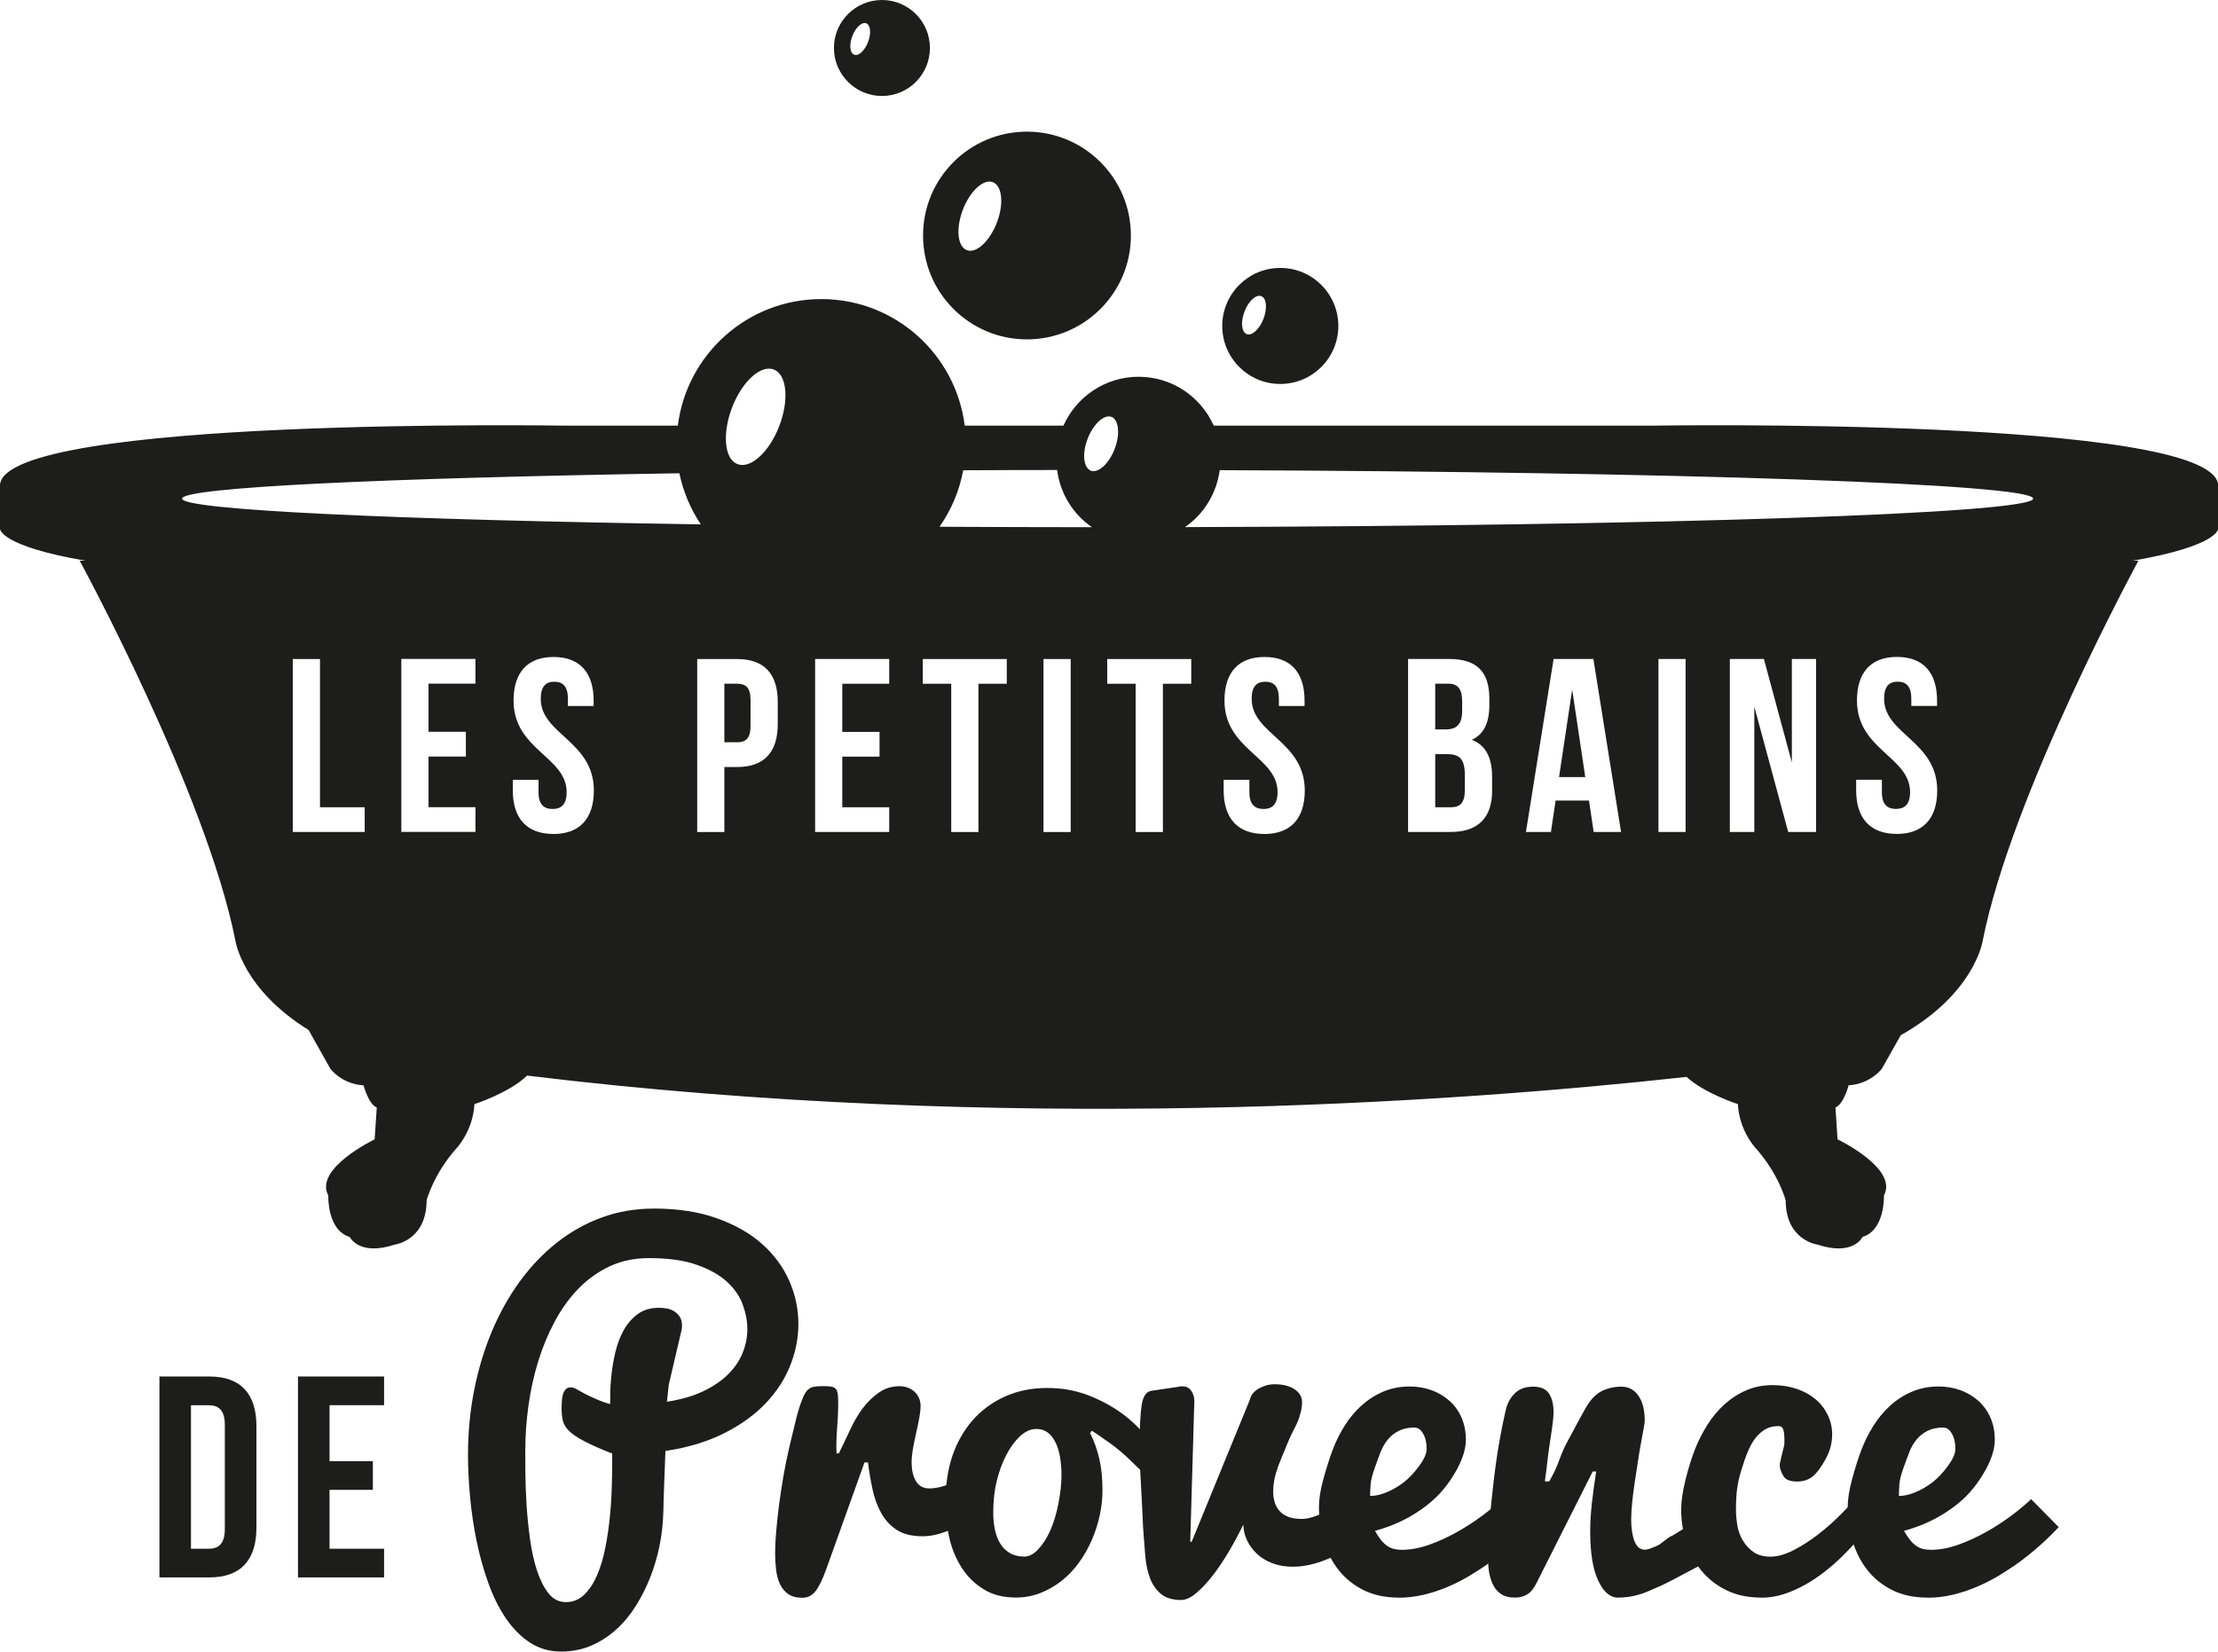
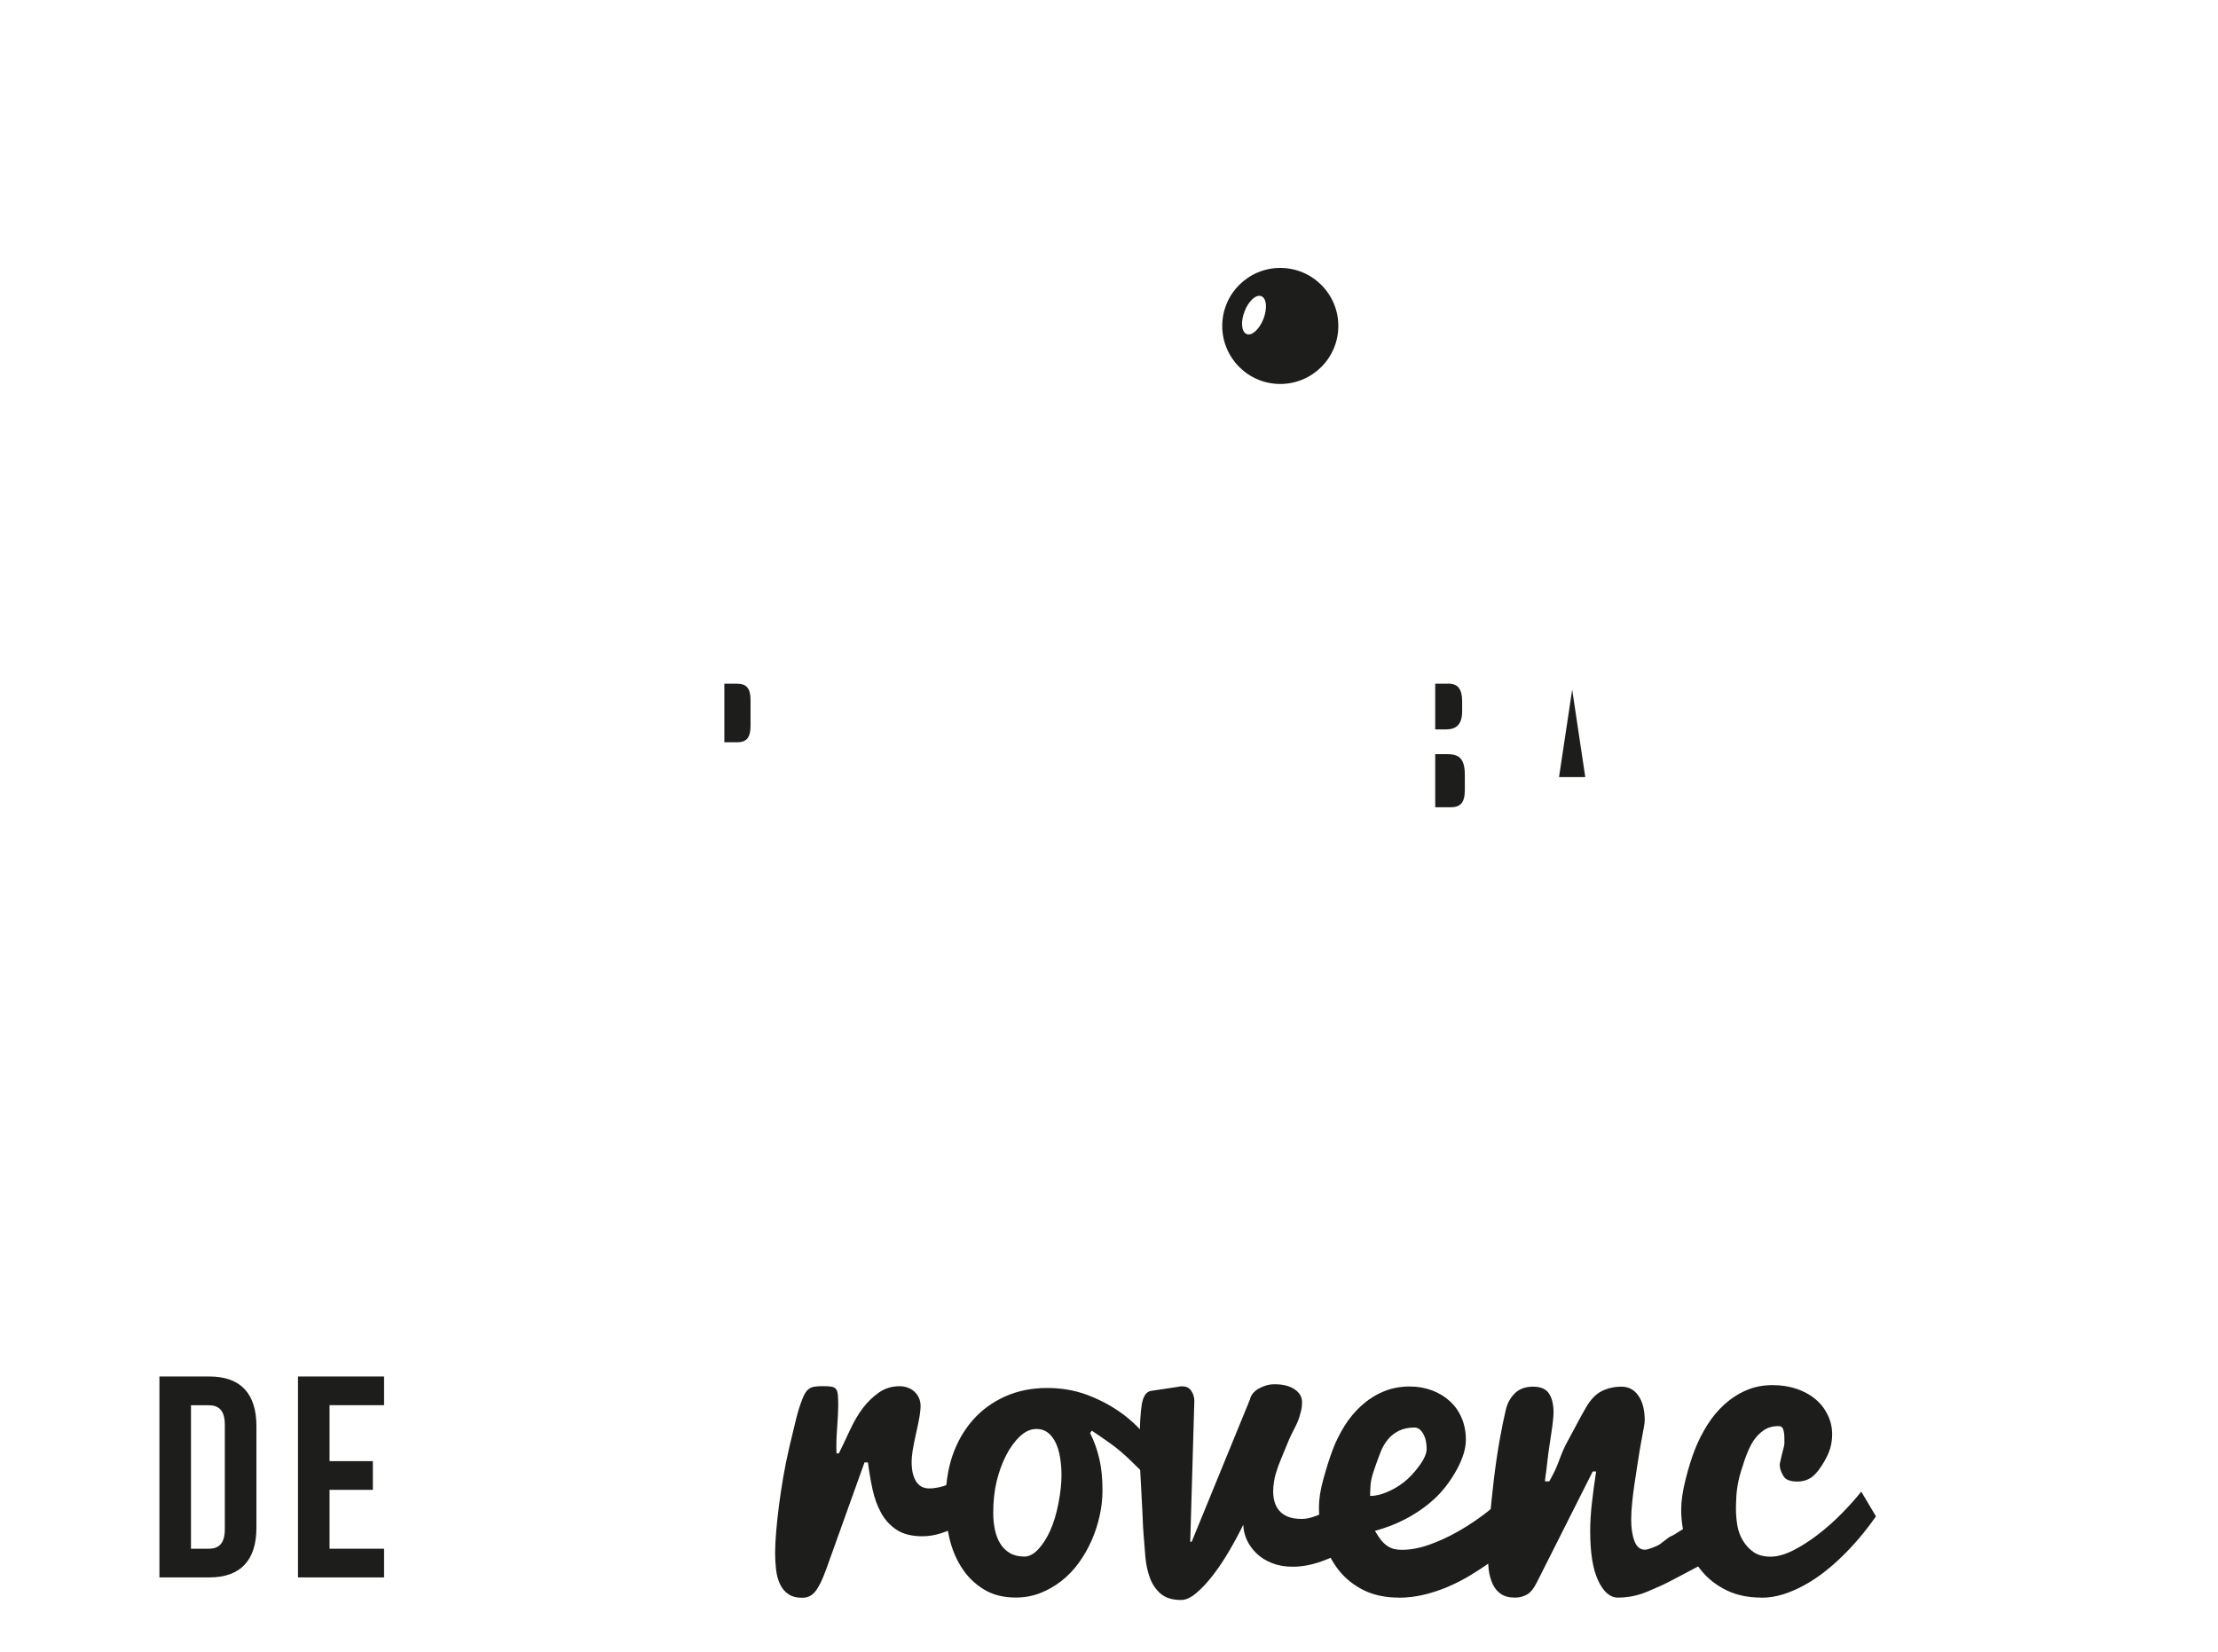
<svg xmlns="http://www.w3.org/2000/svg" viewBox="0 0 388.02 288.92" data-name="Calque 1" id="Calque_1">
  <defs>
    <style>
      .cls-1 {
        fill: #1d1d1b;
        stroke-width: 0px;
      }
    </style>
  </defs>
  <g>
    <path d="m253.2,131.93h-2.12v9.29h2.72c1.6,0,2.46-.73,2.46-2.98v-2.64c0-2.81-.91-3.67-3.07-3.67Z" class="cls-1" />
    <polygon points="272.74 135.94 277.33 135.94 275.04 120.64 272.74 135.94" class="cls-1" />
    <path d="m255.79,124.4v-1.69c0-2.16-.73-3.11-2.42-3.11h-2.29v8h1.85c1.78,0,2.86-.78,2.86-3.2Z" class="cls-1" />
    <path d="m128.97,119.6h-2.25v10.25h2.25c1.51,0,2.33-.69,2.33-2.85v-4.54c0-2.16-.82-2.85-2.33-2.85Z" class="cls-1" />
-     <path d="m325.82,216.39c4-1.21,3.76-7.27,3.76-7.27,2.54-4.72-8.12-9.81-8.12-9.81l-.36-5.57c1.45-.61,2.3-3.88,2.3-3.88,3.87-.24,5.82-2.91,5.82-2.91l3.3-5.85c13-7.33,14.33-16.5,14.33-16.5,5.09-25.8,27.25-66.51,27.25-66.51h-1.01c14.99-2.58,14.95-5.57,14.95-5.57v-7.76c-1.22-11.87-98.73-10.3-98.73-10.3h-76.98c-2.24-5.03-7.27-8.55-13.14-8.55s-10.9,3.52-13.15,8.55h-17.27c-1.57-12.48-12.19-22.14-25.09-22.14s-23.54,9.66-25.1,22.14h-19.82S1.21,72.89,0,84.76v7.76s-.04,2.99,14.95,5.57h-1.01s22.16,40.71,27.25,66.51c0,0,1.23,8.43,12.79,15.58l3.81,6.78s1.94,2.67,5.81,2.91c0,0,.85,3.27,2.31,3.88l-.37,5.57s-10.65,5.09-8.11,9.81c0,0-.25,6.06,3.76,7.27,0,0,1.58,3.39,7.87,1.33,0,0,5.57-.72,5.57-7.75,0,0,1.21-4.6,5.21-9.08,0,0,2.91-3.03,3.16-7.75,0,0,6.08-1.95,9.21-4.99,83.98,10.22,161.68,4.77,202.84.23,3.19,2.92,8.98,4.76,8.98,4.76.24,4.73,3.15,7.75,3.15,7.75,3.99,4.48,5.21,9.08,5.21,9.08,0,7.03,5.57,7.75,5.57,7.75,6.29,2.07,7.87-1.33,7.87-1.33Zm-12.34-101.11h4.23v30.26h-4.88l-5.93-21.92v21.92h-4.28v-30.26h5.96l4.89,18.11v-18.11Zm18.32,30.6c-4.66,0-7.08-2.77-7.08-7.61v-1.86h4.5v2.16c0,2.16.95,2.94,2.46,2.94s2.47-.78,2.47-2.94c0-6.22-9.29-7.39-9.29-16.03,0-4.84,2.38-7.62,7-7.62s7.01,2.77,7.01,7.62v.95h-4.5v-1.25c0-2.16-.87-2.99-2.38-2.99s-2.38.82-2.38,2.99c0,6.22,9.29,7.39,9.29,16.04,0,4.84-2.42,7.61-7.1,7.61Zm-250.3-17.85v4.32h-6.53v8.86h8.21v4.32h-12.97v-30.26h12.97v4.32h-8.21v8.43h6.53Zm87.01-45.76c5.4-.03,10.87-.05,16.42-.05.55,4.15,2.8,7.75,6.11,10.01-9.1,0-18.01-.04-26.68-.08,2.04-2.91,3.48-6.25,4.14-9.88Zm187.18,4.95c0,2.63-65.3,4.78-148.39,4.99,3.28-2.25,5.52-5.84,6.08-9.96,80.17.29,142.3,2.41,142.3,4.97Zm-161.24-14.29c.54.21.89.78,1.05,1.54.23,1.08.09,2.55-.5,4.07-.69,1.81-1.81,3.17-2.86,3.67-.46.22-.91.29-1.32.14-.07-.03-.14-.09-.22-.14-1.1-.7-1.27-3.04-.32-5.48.33-.88.77-1.64,1.26-2.26.93-1.22,2.05-1.87,2.91-1.54Zm-66.4-1.6c1.75-4.57,5.03-7.57,7.32-6.69,2.28.88,2.71,5.27.98,9.83,0,0,0,.02-.01.03-1.75,4.58-5.03,7.57-7.32,6.69-1.76-.67-2.4-3.42-1.83-6.73.17-1.01.46-2.07.87-3.14Zm-9.2,11.45c.67,3.26,1.97,6.28,3.75,8.95-53.74-.81-90.74-2.52-90.74-4.5s35.3-3.6,86.99-4.44Zm-67.62,32.51h4.75v25.93h7.82v4.32h-12.58v-30.26Zm45.57,30.6c-4.67,0-7.09-2.77-7.09-7.61v-1.86h4.5v2.16c0,2.16.95,2.94,2.46,2.94s2.46-.78,2.46-2.94c0-6.22-9.29-7.39-9.29-16.03,0-4.84,2.38-7.62,7-7.62s7.01,2.77,7.01,7.62v.95h-4.5v-1.25c0-2.16-.87-2.99-2.37-2.99s-2.38.82-2.38,2.99c0,6.22,9.29,7.39,9.29,16.04,0,4.84-2.42,7.61-7.09,7.61Zm39.26-19.19c0,4.84-2.34,7.48-7.09,7.48h-2.25v11.37h-4.75v-30.26h7c4.75,0,7.09,2.63,7.09,7.48v3.93Zm19.5-7.09h-8.21v8.43h6.52v4.32h-6.52v8.86h8.21v4.32h-12.96v-30.26h12.96v4.32Zm20.58,0h-4.97v25.94h-4.76v-25.94h-4.97v-4.32h14.69v4.32Zm11.17,25.94h-4.76v-30.26h4.76v30.26Zm21.1-25.94h-4.97v25.94h-4.77v-25.94h-4.97v-4.32h14.7v4.32Zm12.75,26.28c-4.66,0-7.09-2.77-7.09-7.61v-1.86h4.5v2.16c0,2.16.96,2.94,2.47,2.94s2.46-.78,2.46-2.94c0-6.22-9.29-7.39-9.29-16.03,0-4.84,2.38-7.62,7.01-7.62s7,2.77,7,7.62v.95h-4.49v-1.25c0-2.16-.87-2.99-2.38-2.99s-2.38.82-2.38,2.99c0,6.22,9.29,7.39,9.29,16.04,0,4.84-2.42,7.61-7.09,7.61Zm39.87-7.52c0,4.67-2.47,7.17-7.22,7.17h-7.48v-30.26h7.17c4.93,0,7.05,2.29,7.05,6.96v1.08c0,3.11-.94,5.1-3.06,6.1,2.55.99,3.54,3.29,3.54,6.48v2.46Zm17.77,7.17l-.82-5.49h-5.84l-.82,5.49h-4.37l4.84-30.26h6.96l4.84,30.26h-4.79Zm11.33-30.26h4.75v30.26h-4.75v-30.26Z" class="cls-1" />
-     <path d="m179.65,59.37c10.03,0,18.19-8.13,18.19-18.17s-8.15-18.17-18.19-18.17-18.17,8.14-18.17,18.17,8.13,18.17,18.17,18.17Zm-11.2-22.7c1.26-3.28,3.62-5.43,5.25-4.8,1.63.63,1.95,3.8.69,7.08-1.27,3.29-3.62,5.44-5.25,4.81-1.65-.63-1.95-3.8-.69-7.08Z" class="cls-1" />
    <path d="m223.97,67.17c5.61,0,10.16-4.55,10.16-10.15s-4.55-10.15-10.16-10.15-10.15,4.55-10.15,10.15,4.54,10.15,10.15,10.15Zm-6.25-12.68c.69-1.83,2.02-3.04,2.93-2.68.92.35,1.09,2.12.39,3.95-.71,1.83-2.02,3.04-2.94,2.68-.91-.35-1.09-2.12-.38-3.95Z" class="cls-1" />
-     <path d="m154.29,16.79c4.64,0,8.39-3.76,8.39-8.4s-3.75-8.39-8.39-8.39-8.4,3.76-8.4,8.39,3.76,8.4,8.4,8.4Zm-5.18-10.49c.58-1.51,1.67-2.51,2.43-2.22.76.29.9,1.76.32,3.27-.58,1.52-1.67,2.52-2.43,2.22-.76-.29-.9-1.76-.32-3.27Z" class="cls-1" />
  </g>
  <path d="m36.62,240.8h-8.73v35.15h8.73c5.52,0,8.24-3.07,8.24-8.69v-17.77c0-5.63-2.71-8.69-8.24-8.69Zm2.71,26.71c0,2.52-1.05,3.42-2.81,3.42h-3.11v-25.1h3.11c1.75,0,2.81.9,2.81,3.41v18.27Z" class="cls-1" />
  <polygon points="52.13 275.95 67.19 275.95 67.19 270.93 57.65 270.93 57.65 260.63 65.23 260.63 65.23 255.61 57.65 255.61 57.65 245.82 67.19 245.82 67.19 240.8 52.13 240.8 52.13 275.95" class="cls-1" />
  <g>
-     <path d="m114.35,211.42c4.21,0,7.9.57,11.06,1.7,3.17,1.13,5.81,2.63,7.91,4.5,2.11,1.88,3.69,4.03,4.76,6.46,1.07,2.43,1.59,4.95,1.59,7.56,0,2.44-.48,4.86-1.43,7.25-.95,2.39-2.39,4.6-4.3,6.61-1.93,2.02-4.34,3.76-7.26,5.23-2.92,1.47-6.35,2.51-10.27,3.1-.08,1.82-.14,3.49-.19,5.01-.03.65-.05,1.29-.07,1.94-.03.65-.05,1.24-.06,1.78-.02.53-.03,1-.03,1.4-.02.4-.03.67-.03.82-.05,1.74-.25,3.55-.61,5.43-.37,1.87-.88,3.7-1.58,5.49-.68,1.78-1.52,3.48-2.51,5.08-.99,1.6-2.13,3-3.45,4.21-1.31,1.2-2.78,2.16-4.4,2.87-1.63.71-3.41,1.06-5.32,1.06-2.05,0-3.86-.53-5.47-1.58-1.6-1.06-3.01-2.48-4.22-4.27-1.21-1.79-2.23-3.85-3.06-6.19-.84-2.33-1.52-4.78-2.04-7.32s-.9-5.12-1.14-7.7c-.23-2.58-.36-5.02-.36-7.31,0-3.93.36-7.72,1.08-11.37.73-3.66,1.76-7.08,3.1-10.28,1.35-3.2,2.98-6.11,4.9-8.75,1.93-2.63,4.09-4.9,6.49-6.79,2.41-1.89,5.02-3.35,7.85-4.38,2.83-1.03,5.84-1.55,9.03-1.55Zm-22.46,42.16c0,1.02.01,2.4.02,4.13.01,1.73.09,3.58.21,5.55.12,1.97.32,3.96.6,5.98.28,2.02.68,3.84,1.21,5.48.54,1.63,1.2,2.96,2.02,4,.81,1.03,1.83,1.55,3.05,1.55s2.34-.44,3.24-1.33c.9-.88,1.64-2.03,2.24-3.44.6-1.41,1.08-3,1.42-4.78.35-1.78.62-3.57.79-5.37.18-1.79.29-3.51.33-5.14.06-1.63.08-3.02.08-4.17v-1.76c-2.05-.8-3.66-1.51-4.83-2.13-1.17-.61-2.05-1.19-2.65-1.76-.59-.56-.96-1.16-1.13-1.78-.16-.63-.24-1.35-.24-2.19,0-.46.02-.91.05-1.36.02-.45.09-.84.2-1.19.11-.35.27-.63.48-.84.2-.21.5-.33.87-.33.25,0,.48.05.69.16.22.1.47.24.8.43.82.47,1.56.85,2.22,1.14.66.3,1.23.54,1.7.72.54.21,1.03.36,1.48.47,0-.33,0-.97.02-1.95.01-.97.09-2.07.23-3.32.14-1.25.36-2.55.69-3.91.33-1.36.81-2.61,1.43-3.74.63-1.13,1.45-2.07,2.44-2.81,1.01-.74,2.25-1.11,3.73-1.11.45,0,.91.04,1.38.13.48.09.91.25,1.29.49.39.24.71.56.97.96.26.4.39.91.39,1.54,0,.18,0,.3-.02.36-.02.06-.02.15-.02.25l-2.27,9.72-.33,2.99c2.43-.38,4.53-.98,6.29-1.81,1.76-.83,3.22-1.82,4.38-2.95,1.15-1.14,2.01-2.39,2.56-3.75.56-1.36.84-2.76.84-4.2s-.27-2.83-.81-4.3c-.53-1.46-1.46-2.79-2.77-4-1.32-1.2-3.09-2.18-5.3-2.96-2.21-.78-5-1.16-8.36-1.16-2.52,0-4.8.48-6.85,1.44-2.05.96-3.86,2.26-5.46,3.91-1.6,1.65-2.99,3.57-4.16,5.77-1.17,2.2-2.14,4.53-2.9,7.02-.76,2.48-1.32,5.04-1.68,7.67-.36,2.63-.55,5.19-.55,7.69Z" class="cls-1" />
    <path d="m135.6,271.67c0-1.1.07-2.37.19-3.82.13-1.46.29-2.99.5-4.61.21-1.62.47-3.27.75-4.94.29-1.68.65-3.47,1.1-5.38.45-1.9.83-3.49,1.15-4.76.32-1.27.65-2.31.97-3.14.2-.54.39-.98.59-1.3.2-.33.43-.58.69-.77.26-.19.58-.31.97-.37.39-.06.87-.09,1.44-.09.65,0,1.15.03,1.51.09.36.06.63.21.81.45.17.23.27.58.31,1.02.04.45.06,1.06.06,1.83,0,.92-.07,2.23-.19,3.92-.13,1.69-.17,3.18-.11,4.45h.41c.5-1,1.12-2.31,1.87-3.92.75-1.62,1.53-2.96,2.35-4.03.82-1.07,1.76-1.97,2.8-2.7,1.05-.73,2.25-1.1,3.62-1.1.47,0,.93.08,1.38.24.45.16.84.39,1.18.69.33.3.6.67.8,1.1.2.43.3.92.3,1.47,0,.42-.06,1.01-.18,1.77-.13.76-.33,1.75-.61,2.97-.27,1.22-.47,2.22-.6,3.01-.12.79-.18,1.44-.18,1.96,0,.89.09,1.64.26,2.24.17.6.41,1.08.69,1.44.29.36.61.62.97.77.36.15.74.22,1.14.22,1.12,0,2.28-.25,3.48-.75,1.2-.5,2.29-1.06,3.28-1.68,1.17-.72,2.32-1.54,3.44-2.46l-.56,8.74c-.65.42-1.38.9-2.2,1.42-.82.52-1.7,1.01-2.63,1.47-.93.46-1.9.85-2.91,1.16-1.01.31-2.03.47-3.08.47-1.87,0-3.37-.38-4.52-1.14-1.14-.76-2.05-1.75-2.72-2.99-.67-1.24-1.17-2.61-1.49-4.14-.33-1.53-.59-3.08-.79-4.65h-.6l-6.68,18.63c-.35.97-.68,1.77-.99,2.41-.32.63-.63,1.15-.95,1.55-.33.4-.68.67-1.05.84-.37.17-.78.25-1.23.25-1.02,0-1.84-.22-2.46-.66-.62-.43-1.11-1.02-1.44-1.76-.34-.73-.56-1.56-.67-2.5-.11-.93-.17-1.9-.17-2.89Z" class="cls-1" />
    <path d="m190.7,250.69c.72,1.44,1.27,2.97,1.63,4.57.37,1.61.54,3.42.54,5.43,0,1.47-.16,2.95-.49,4.44-.32,1.49-.79,2.93-1.4,4.33-.61,1.39-1.36,2.7-2.24,3.92-.88,1.22-1.89,2.27-3.03,3.17-1.14.9-2.37,1.6-3.71,2.13-1.34.53-2.78.79-4.29.79-2.2,0-4.07-.48-5.62-1.44-1.56-.96-2.84-2.21-3.83-3.75-1-1.55-1.73-3.29-2.18-5.23-.46-1.94-.69-3.91-.69-5.9,0-3.29.42-6.12,1.23-8.49.82-2.38,2-4.44,3.53-6.2,1.54-1.75,3.41-3.14,5.62-4.14,2.22-1.01,4.7-1.51,7.47-1.51,2.37,0,4.58.37,6.65,1.1,2.06.74,4,1.72,5.81,2.95,1.81,1.23,3.48,2.78,5.04,4.64,1.55,1.87,3,3.65,4.34,5.34l-.7,5.27c-.67-.9-1.58-1.87-2.73-2.91-1.15-1.04-2.36-2.2-3.63-3.47-1.28-1.27-2.55-2.35-3.79-3.23-1.25-.88-2.32-1.63-3.22-2.22l-.3.41Zm-11.53,21.62c.85,0,1.67-.43,2.47-1.29s1.49-1.94,2.08-3.25c.59-1.31,1.08-2.88,1.44-4.74.36-1.85.54-3.5.54-4.94,0-1.15-.09-2.21-.26-3.19-.17-.99-.43-1.84-.78-2.56-.36-.72-.8-1.29-1.34-1.72-.56-.42-1.22-.64-1.99-.64-1.02,0-1.99.43-2.91,1.3-.92.87-1.73,1.98-2.42,3.34-.7,1.36-1.24,2.86-1.64,4.5-.4,1.64-.6,3.5-.6,5.56,0,1.04.1,2.03.3,2.95.2.92.5,1.73.93,2.41.42.69.98,1.24,1.68,1.65.69.41,1.53.61,2.5.61Z" class="cls-1" />
    <path d="m199.98,267.38c-.07-1.87-.16-3.49-.23-4.87-.08-1.38-.14-2.64-.2-3.75-.07-1.12-.11-2.15-.13-3.1-.03-.95-.05-1.91-.05-2.91,0-3.31.14-5.68.38-7.11.26-1.43.8-2.21,1.65-2.33l4.76-.71.35-.07h.4c.63,0,1.12.25,1.47.75.35.5.53,1.07.56,1.71l-.72,24.75.26-.04,10.19-24.89c.07-.35.23-.69.48-1.01.25-.32.58-.6.97-.84.4-.23.84-.43,1.33-.58.49-.15,1-.22,1.55-.22,1.44,0,2.6.29,3.47.88.88.58,1.31,1.34,1.31,2.26,0,.7-.1,1.35-.3,1.98-.19.77-.45,1.46-.75,2.05-.65,1.27-1.04,2.08-1.19,2.43-1.12,2.69-1.75,4.24-1.91,4.67-.15.45-.29.91-.45,1.38-.13.42-.23.9-.31,1.44-.09.54-.14,1.09-.14,1.66s.07,1.18.22,1.75c.16.57.41,1.09.79,1.55.37.46.88.82,1.52,1.1.65.27,1.48.41,2.51.41.75,0,1.61-.2,2.59-.58.98-.39,1.92-.83,2.78-1.32,1.02-.58,2.06-1.22,3.14-1.94v8.77c-1.65,1.05-3.34,1.88-5.1,2.5-1.76.62-3.42.93-5.02.93-1.34,0-2.55-.21-3.6-.62-1.06-.41-1.96-.96-2.69-1.66-.74-.7-1.31-1.48-1.72-2.35-.41-.87-.62-1.78-.65-2.73-.72,1.5-1.55,3.03-2.46,4.59-.92,1.57-1.87,2.99-2.85,4.26-.98,1.27-1.95,2.31-2.92,3.12-.96.81-1.84,1.21-2.63,1.21-1.55,0-2.74-.37-3.59-1.1-.85-.73-1.48-1.66-1.89-2.78-.41-1.12-.67-2.34-.79-3.66-.12-1.32-.22-2.57-.3-3.77l-.08-1.19Z" class="cls-1" />
    <path d="m244.68,279.48c-2.32,0-4.36-.43-6.1-1.29-1.74-.86-3.2-2.02-4.36-3.48-1.16-1.46-2.03-3.14-2.61-5.05-.58-1.91-.87-3.92-.87-6.02,0-1.38.25-3.02.78-4.92.52-1.9,1.06-3.59,1.61-5.07.55-1.47,1.26-2.88,2.09-4.22.84-1.34,1.83-2.52,2.95-3.54,1.13-1.02,2.39-1.83,3.79-2.43,1.4-.6,2.96-.91,4.66-.91,1.39,0,2.68.23,3.88.67,1.2.45,2.23,1.08,3.12,1.88.89.81,1.58,1.78,2.07,2.93.5,1.14.75,2.43.75,3.84,0,1.51-.51,3.2-1.51,5.08-1.02,1.87-2.19,3.48-3.54,4.82-1.36,1.34-2.95,2.53-4.81,3.58-1.86,1.05-3.87,1.86-6.04,2.45.37.66.74,1.21,1.09,1.65.37.44.73.78,1.11,1.02.38.25.77.42,1.18.51.42.1.85.14,1.33.14,1.49,0,3.06-.29,4.72-.87,1.65-.58,3.27-1.32,4.83-2.19,1.56-.87,3.05-1.83,4.44-2.86,1.4-1.04,2.58-2.02,3.55-2.94l4.82,4.89c-2.2,2.33-4.52,4.39-6.98,6.19-1.07.77-2.23,1.52-3.46,2.27-1.23.74-2.52,1.4-3.88,1.98-1.36.58-2.76,1.04-4.22,1.39-1.46.34-2.93.52-4.42.52Zm-4.99-17.78c.9,0,1.88-.22,2.94-.67,1.07-.45,2.05-1.03,2.96-1.73.91-.71,1.81-1.66,2.68-2.85.88-1.19,1.31-2.18,1.31-2.96,0-1.09-.2-1.99-.62-2.7-.41-.71-.91-1.06-1.51-1.06-1.08,0-2,.2-2.75.58-.76.39-1.4.89-1.91,1.52-.51.62-.93,1.33-1.24,2.12-.31.79-.68,1.77-1.08,2.94-.42,1.16-.65,2.13-.7,2.88-.05.76-.08,1.4-.08,1.93Z" class="cls-1" />
    <path d="m260.29,271.67c0-1.64.1-3.54.3-5.69.2-2.15.44-4.52.74-7.1.31-2.57.65-4.89,1.02-6.96.37-2.06.73-3.83,1.08-5.3.27-1.15.8-2.1,1.58-2.88.78-.77,1.85-1.16,3.19-1.16s2.28.41,2.8,1.23c.53.82.78,1.92.78,3.29,0,.37-.04.87-.11,1.51-.07.64-.16,1.33-.28,2.09-.11.76-.23,1.54-.35,2.35-.13.81-.24,1.73-.36,2.77-.11,1.03-.2,1.8-.29,2.31-.07.51-.11.85-.11,1.02h.75c.14-.27.38-.71.71-1.32.32-.61.7-1.48,1.12-2.63.42-1.14.87-2.16,1.36-3.04.49-.88.94-1.73,1.37-2.54.42-.81.8-1.52,1.16-2.15.35-.62.61-1.08.78-1.38.8-1.35,1.71-2.26,2.73-2.76,1.02-.49,2.15-.75,3.39-.75s2.24.52,2.97,1.57c.73,1.05,1.11,2.49,1.11,4.33,0,.27-.06.73-.18,1.38-.11.65-.25,1.42-.43,2.32-.17.89-.36,2.05-.58,3.47-.21,1.42-.41,2.69-.58,3.81-.17,1.12-.31,2.23-.42,3.32-.11,1.1-.18,2.1-.18,3.02,0,1.54.2,2.81.58,3.81.38.99.99,1.49,1.81,1.49.3,0,.73-.11,1.27-.33.82-.3,1.34-.56,1.57-.79,1.09-.85,1.67-1.26,1.71-1.23.07.03.91-.47,2.5-1.49,2-1.27,4.37-2.82,7.13-4.66l-.03,8.36-1.87,1.42c-.16.12-1.31.77-3.51,1.94-3.16,1.69-5.14,2.72-5.93,3.07-1.94.87-3.15,1.37-3.63,1.49-1.24.4-2.55.6-3.92.6s-2.52-.99-3.45-2.97c-.94-1.98-1.4-4.87-1.4-8.68,0-1.49.1-3.1.29-4.83.2-1.73.44-3.59.75-5.58h-.6l-9.78,19.41c-.52,1.05-1.08,1.74-1.68,2.09-.62.38-1.34.56-2.16.56-1.02,0-1.84-.22-2.47-.66-.62-.43-1.1-1.02-1.43-1.76-.33-.73-.56-1.56-.68-2.5-.1-.93-.17-1.9-.17-2.89Z" class="cls-1" />
    <path d="m308.13,279.48c-2.3,0-4.32-.42-6.07-1.27-1.74-.84-3.2-1.98-4.37-3.39-1.18-1.42-2.07-3.06-2.67-4.93-.6-1.87-.91-3.81-.91-5.82,0-1.44.25-3.17.75-5.19.51-2.02,1.05-3.78,1.64-5.29.59-1.5,1.32-2.94,2.18-4.31.86-1.37,1.86-2.57,3-3.6,1.14-1.03,2.41-1.86,3.81-2.46,1.4-.61,2.94-.91,4.62-.91,1.51,0,2.9.22,4.19.65,1.29.44,2.38,1.04,3.3,1.81.92.77,1.63,1.69,2.14,2.75.52,1.06.78,2.19.78,3.41,0,.85-.12,1.68-.36,2.5-.25.82-.71,1.79-1.42,2.9-.7,1.1-1.38,1.86-2.04,2.25-.66.4-1.41.6-2.25.6-1.25,0-2.07-.31-2.43-.93-.6-.97-.8-1.83-.57-2.58.07-.39.3-1.32.67-2.76.05-.2.07-.65.04-1.34,0-.6-.07-1.1-.19-1.49-.13-.4-.39-.6-.81-.6-1.03,0-1.89.24-2.61.73-.71.49-1.33,1.12-1.84,1.9-.51.78-1.01,1.89-1.51,3.32-.49,1.43-.85,2.64-1.06,3.6-.2.97-.34,1.9-.38,2.78-.05.88-.07,1.62-.07,2.22,0,.89.08,1.83.24,2.8.16.97.48,1.86.97,2.67.49.81,1.11,1.48,1.87,2.02.77.53,1.76.8,2.97.8s2.51-.37,3.96-1.1c1.45-.74,2.9-1.66,4.35-2.78,1.45-1.12,2.85-2.35,4.16-3.69,1.32-1.35,2.45-2.61,3.4-3.81l2.57,4.33c-1.86,2.66-3.88,5.04-6.05,7.13-.92.9-1.92,1.77-3,2.61-1.09.85-2.22,1.6-3.41,2.26-1.18.66-2.41,1.19-3.69,1.61-1.28.41-2.58.62-3.9.62Z" class="cls-1" />
-     <path d="m337.18,279.48c-2.33,0-4.36-.43-6.1-1.29-1.74-.86-3.19-2.02-4.36-3.48-1.16-1.46-2.02-3.14-2.61-5.05-.58-1.91-.87-3.92-.87-6.02,0-1.38.26-3.02.78-4.92.51-1.9,1.05-3.59,1.61-5.07.56-1.47,1.26-2.88,2.1-4.22.84-1.34,1.83-2.52,2.95-3.54,1.12-1.02,2.38-1.83,3.79-2.43,1.4-.6,2.95-.91,4.66-.91,1.4,0,2.7.23,3.89.67,1.2.45,2.24,1.08,3.13,1.88.88.81,1.57,1.78,2.07,2.93.5,1.14.75,2.43.75,3.84,0,1.51-.5,3.2-1.51,5.08-1.01,1.87-2.19,3.48-3.53,4.82-1.35,1.34-2.95,2.53-4.81,3.58-1.86,1.05-3.87,1.86-6.04,2.45.38.66.75,1.21,1.11,1.65.36.44.73.78,1.1,1.02.37.25.77.42,1.18.51.41.1.85.14,1.33.14,1.49,0,3.07-.29,4.72-.87,1.65-.58,3.26-1.32,4.83-2.19,1.57-.87,3.05-1.83,4.44-2.86,1.39-1.04,2.57-2.02,3.54-2.94l4.82,4.89c-2.19,2.33-4.52,4.39-6.98,6.19-1.07.77-2.23,1.52-3.45,2.27-1.23.74-2.53,1.4-3.89,1.98-1.35.58-2.76,1.04-4.21,1.39-1.46.34-2.93.52-4.42.52Zm-4.99-17.78c.9,0,1.88-.22,2.94-.67,1.06-.45,2.05-1.03,2.96-1.73.91-.71,1.8-1.66,2.68-2.85.87-1.19,1.31-2.18,1.31-2.96,0-1.09-.21-1.99-.62-2.7-.4-.71-.91-1.06-1.51-1.06-1.07,0-1.99.2-2.75.58-.76.39-1.4.89-1.91,1.52-.51.62-.93,1.33-1.24,2.12-.31.79-.67,1.77-1.09,2.94-.41,1.16-.65,2.13-.69,2.88-.05.76-.07,1.4-.07,1.93Z" class="cls-1" />
  </g>
</svg>